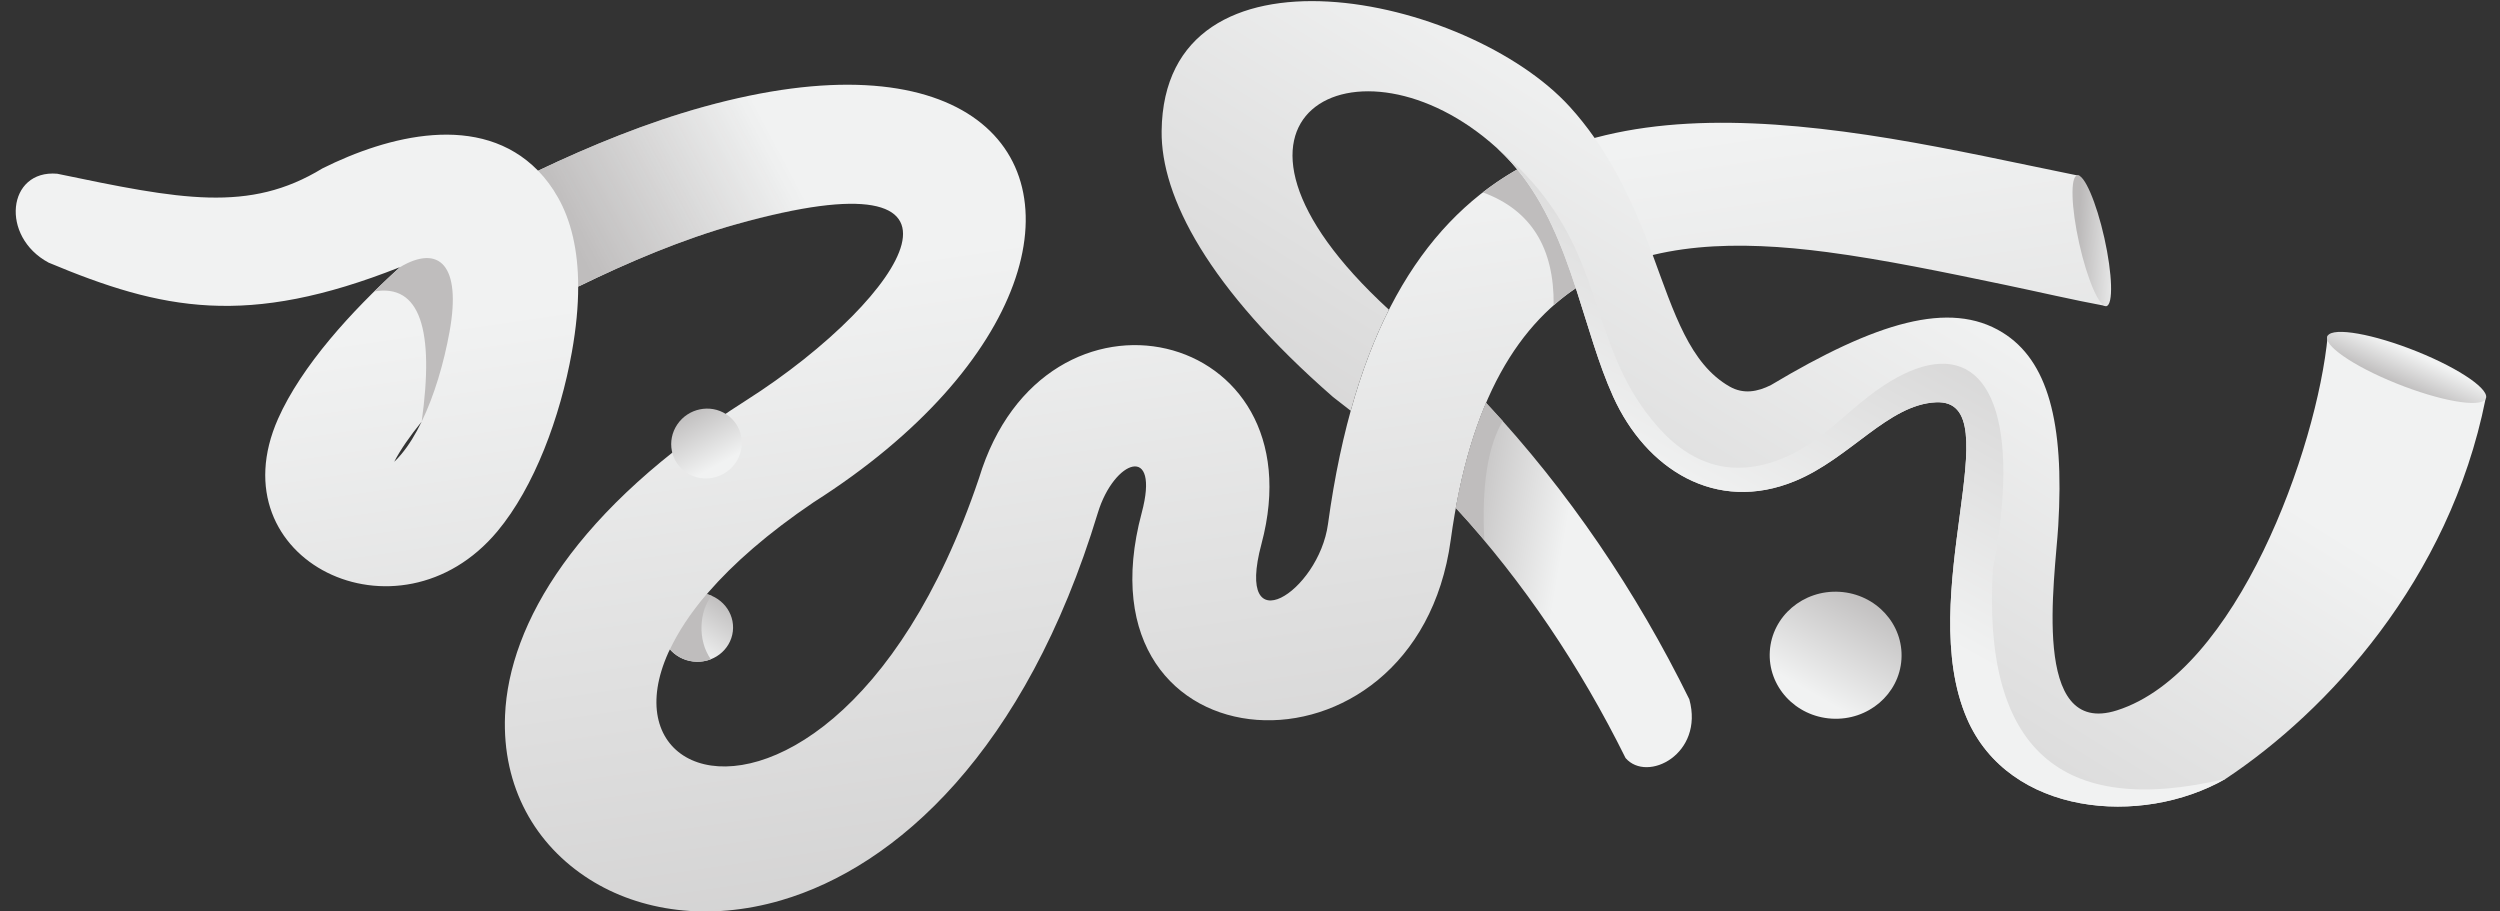
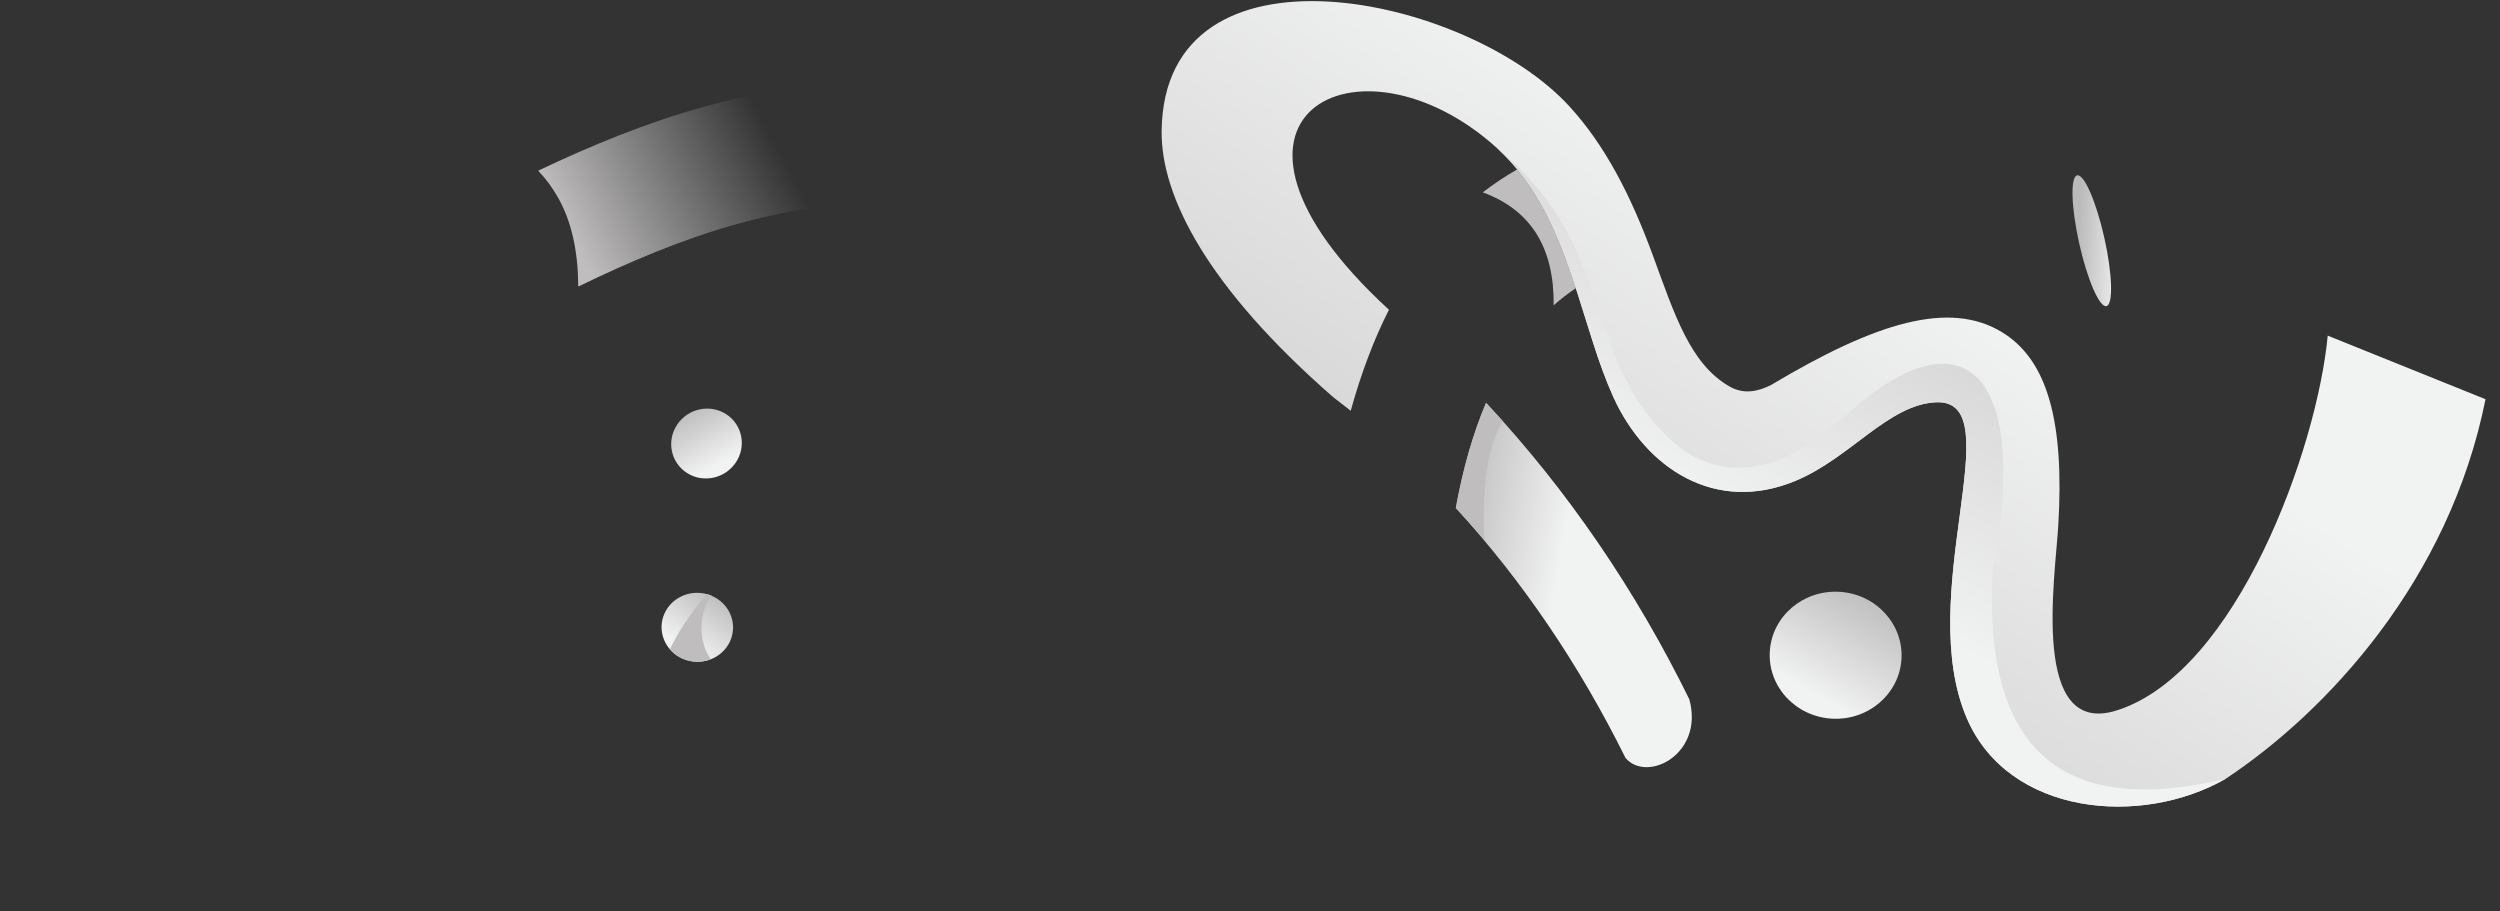
<svg xmlns="http://www.w3.org/2000/svg" xml:space="preserve" width="1920px" height="700px" shape-rendering="geometricPrecision" text-rendering="geometricPrecision" image-rendering="optimizeQuality" fill-rule="evenodd" clip-rule="evenodd" viewBox="0 0 1920 700">
  <rect x="0" y="0" width="1920" height="700" fill="#333333" stroke="none" />
  <defs>
    <linearGradient id="id0" gradientUnits="userSpaceOnUse" x1="531.899" y1="501.693" x2="560.079" y2="458.608">
      <stop offset="0" stop-opacity="1" stop-color="#F1F2F2" />
      <stop offset="1" stop-opacity="1" stop-color="#BBB9B9" />
    </linearGradient>
    <linearGradient id="id1" gradientUnits="userSpaceOnUse" x1="1206.826" y1="119.661" x2="1340.76" y2="1031.808">
      <stop offset="0" stop-opacity="1" stop-color="#F1F2F2" />
      <stop offset="1" stop-opacity="1" stop-color="#BBB9B9" />
    </linearGradient>
    <mask id="id2">
      <linearGradient id="id3" gradientUnits="userSpaceOnUse" x1="592.924" y1="104.092" x2="440.713" y2="185.083">
        <stop offset="0" stop-opacity="0" stop-color="white" />
        <stop offset="1" stop-opacity="1" stop-color="white" />
      </linearGradient>
      <rect fill="url(#id3)" x="413.249" y="65.064" width="293.981" height="155.064" />
    </mask>
    <linearGradient id="id4" gradientUnits="userSpaceOnUse" x1="1911.827" y1="480.908" x2="1528.418" y2="1096.078">
      <stop offset="0" stop-opacity="1" stop-color="#F1F2F2" />
      <stop offset="1" stop-opacity="1" stop-color="#BBB9B9" />
    </linearGradient>
    <linearGradient id="id5" gradientUnits="userSpaceOnUse" x1="1208.949" y1="370.875" x2="1115.151" y2="354.77">
      <stop offset="0" stop-opacity="1" stop-color="#F1F2F2" />
      <stop offset="1" stop-opacity="1" stop-color="#BBB9B9" />
    </linearGradient>
    <linearGradient id="id6" gradientUnits="userSpaceOnUse" x1="1405.14" y1="540.258" x2="1452.531" y2="458.12">
      <stop offset="0" stop-opacity="1" stop-color="#F1F2F2" />
      <stop offset="1" stop-opacity="1" stop-color="#BBB9B9" />
    </linearGradient>
    <linearGradient id="id7" gradientUnits="userSpaceOnUse" x1="558.327" y1="353.234" x2="533.387" y2="308.265">
      <stop offset="0" stop-opacity="1" stop-color="#F1F2F2" />
      <stop offset="1" stop-opacity="1" stop-color="#BBB9B9" />
    </linearGradient>
    <linearGradient id="id8" gradientUnits="userSpaceOnUse" x1="1513.26" y1="504.267" x2="1724.739" y2="125.791">
      <stop offset="0" stop-opacity="1" stop-color="#F1F2F2" />
      <stop offset="1" stop-opacity="1" stop-color="#BBB9B9" />
    </linearGradient>
    <linearGradient id="id9" gradientUnits="userSpaceOnUse" x1="1631.079" y1="160.63" x2="1596.865" y2="159.094">
      <stop offset="0" stop-opacity="1" stop-color="#F1F2F2" />
      <stop offset="1" stop-opacity="1" stop-color="#BBB9B9" />
    </linearGradient>
    <linearGradient id="id10" gradientUnits="userSpaceOnUse" x1="1835.2" y1="263.494" x2="1823.315" y2="289.884">
      <stop offset="0" stop-opacity="1" stop-color="#F1F2F2" />
      <stop offset="1" stop-opacity="1" stop-color="#BBB9B9" />
    </linearGradient>
  </defs>
  <g id="Слой_x0020_1">
    <g id="_2858198649184">
      <path fill="url(#id0)" d="M508.254 478.603c-1.74,14.515 9.064,27.695 24.132,29.438 15.068,1.743 28.694,-8.612 30.435,-23.127 1.74,-14.515 -9.064,-27.695 -24.132,-29.438 -15.068,-1.742 -28.694,8.612 -30.435,23.127z" />
-       <path fill="url(#id1)" d="M308.289 348.744c5.685,-6.817 10.891,-15.328 15.554,-24.947 -9.039,11.173 -16.398,21.731 -21.106,30.886 1.678,-1.523 3.541,-3.528 5.552,-5.939zm-270.964 -147.049c-37.325,-20.011 -31.725,-71.487 6.559,-68.276 94.779,19.769 147.394,30.322 203.762,-4.094 50.065,-25.019 121.177,-43.69 165.602,1.778 40.747,-19.379 83.444,-36.907 127.037,-49.036 96.884,-26.955 166.137,-19.888 206.313,7.358 80.721,54.741 44.061,190.94 -121.725,296.293 -282.738,191.205 3.342,347.804 126.982,-18.445 50.326,-165.886 261.513,-116.086 216.954,50.432 -20.908,78.138 43.942,37.074 51.089,-15.27 40.248,-294.747 207.033,-326.253 396.079,-301.356 48.177,6.345 95.942,16.301 143.234,26.16 12.711,2.649 25.386,5.291 37.966,7.841l-0.001 0.001 20.548 100.029c-25.761,-4.762 -52.014,-10.956 -78.253,-16.426 -46.218,-9.634 -92.898,-19.364 -136.157,-25.061 -137.937,-18.166 -259.66,5.028 -289.184,221.249 -26.671,195.34 -290.982,179.602 -237.317,-20.943 14.366,-53.688 -21.197,-41.187 -33.707,0.047 -55.52,183.005 -154.762,271.642 -243.25,297.476 -55.571,16.223 -108.199,8.529 -147.081,-16.096 -41.728,-26.428 -67.224,-70.931 -64.901,-126.008 2.963,-70.265 54.482,-158.821 185.229,-241.908 30.721,-19.523 59.595,-42.498 81.365,-64.553 40.079,-40.604 56.083,-78.092 15.218,-85.184 -19.868,-3.447 -53.179,0.29 -103.702,14.348 -41.645,11.587 -83.224,29.167 -121.937,48.077 0.011,15.072 -1.543,31.803 -4.862,50.32 -8.946,49.91 -28.794,103.551 -57.149,137.553 -75.773,90.862 -216.81,22.58 -168.459,-86.452 8.831,-19.912 22.975,-40.827 39.882,-61.101 15.686,-18.811 34.447,-37.841 53.77,-55.311l-0.13 0.052c-117.46,46.54 -182.526,33.046 -269.774,-3.494z" />
      <path fill="#BFBDBD" mask="url(#id2)" d="M707.23 71.906c-40.672,-11.05 -96.506,-9.437 -166.945,10.162 -43.593,12.128 -86.29,29.656 -127.036,49.034 5.799,5.935 10.99,12.897 15.502,20.956 9.75,17.413 15.276,39.828 15.296,68.07 38.714,-18.91 80.293,-36.491 121.937,-48.077 59.939,-16.282 96.253,-18.27 114.804,-11.147l26.442 -88.998z" />
      <path fill="url(#id4)" d="M1787.7 257.775c-8.106,86.332 -69.753,258.568 -161.972,287.808 -66.409,21.058 -47.437,-101.046 -44.99,-141.734 4.801,-79.816 -8.102,-127.111 -42.904,-148.544 -40.499,-24.943 -97.078,-7.801 -177.659,40.374 -10.34,5.232 -21.132,7.265 -31.773,1.218 -30.635,-17.412 -42.694,-56.472 -59.106,-101.04 -17.11,-46.464 -36.57,-83.973 -63.559,-113.704 -78.568,-86.551 -311.874,-135.434 -313.608,18.468 -0.569,50.496 35.615,120.465 131.66,204.298 4.566,3.466 9.087,6.982 13.562,10.548 8.126,-29.332 17.974,-55.068 29.352,-77.585 -162.006,-148.782 -23.017,-219.72 82.668,-124.423 31.929,28.792 47.927,68.105 60.878,107.845 9.471,29.061 17.317,58.236 28.758,83.474 25.043,55.246 78.558,89.925 139.739,64.587 42.318,-17.526 71.363,-58.64 107.996,-60.395 29.917,-1.433 25.085,36.446 18.385,86.569 -6.532,48.865 -14.84,109.367 5.541,156.429 32.152,74.246 133.513,83.426 198.689,46.128 77.75,-51.512 171.722,-152.468 199.51,-291.499l-121.167 -48.822z" />
      <path fill="url(#id5)" d="M1248.431 582.186c-34.833,-70.283 -78.33,-135.203 -130.375,-192.042 5.697,-31.244 13.545,-57.978 23.259,-80.77 63.361,67.911 115.441,144.989 156.099,227.724 11.482,41.951 -32.258,64.394 -48.983,45.088z" />
      <path fill="#BFBDBD" d="M1138.787 147.742c36.813,13.489 54.952,42.399 54.416,86.731 5.477,-4.831 11.164,-9.21 17.046,-13.169 -10.603,-32.538 -23.25,-64.79 -45.011,-91.214 -9.131,5.209 -17.958,11.075 -26.451,17.652z" />
      <path fill="#BFBDBD" d="M1154.077 323.347c-4.202,-4.699 -8.456,-9.357 -12.762,-13.973 -9.714,22.793 -17.562,49.526 -23.259,80.77 7.468,7.997 14.761,16.15 21.876,24.451 -2.086,-41.257 2.629,-71.673 14.145,-91.248z" />
      <path fill="url(#id6)" d="M1359.214 500.189c-1.67,26.896 19.611,50.054 47.532,51.726 27.92,1.671 51.907,-18.778 53.576,-45.674 1.669,-26.896 -19.612,-50.054 -47.532,-51.725 -27.92,-1.671 -51.907,18.777 -53.576,45.673z" />
      <path fill="#BFBDBD" d="M545.935 506.309c-10.438,-14.63 -8.88,-36.989 0.58,-48.775 -1.177,-0.499 -2.401,-0.923 -3.664,-1.263 -12.796,14.941 -22.103,29.169 -28.38,42.38 4.355,5.039 10.638,8.548 17.915,9.39 4.771,0.552 9.398,-0.109 13.549,-1.732z" />
      <path fill="url(#id7)" d="M527.39 363.103c12.396,8.088 29.251,4.584 37.647,-7.828 8.396,-12.41 5.154,-29.028 -7.242,-37.116 -12.396,-8.088 -29.251,-4.584 -37.647,7.827 -8.396,12.411 -5.154,29.029 7.242,37.117z" />
      <path fill="url(#id8)" d="M1530.544 436.887c-8.124,137.797 51.481,191.533 178.813,161.209 -65.176,37.298 -166.537,28.118 -198.689,-46.128 -20.381,-47.062 -12.073,-107.564 -5.541,-156.429 6.7,-50.123 11.532,-88.002 -18.385,-86.569 -36.633,1.755 -65.678,42.869 -107.996,60.395 -61.181,25.338 -114.696,-9.341 -139.739,-64.587 -11.441,-25.238 -19.287,-54.413 -28.758,-83.474 -10.603,-32.538 -23.25,-64.79 -45.011,-91.214 -4.817,-5.849 -10.081,-11.413 -15.867,-16.631 6.359,5.245 12.141,10.497 17.419,15.754 28.9,28.785 42.657,57.695 53.008,86.124 14.365,39.452 22.17,77.979 54.783,113.961 26.965,29.752 59.745,38.239 97.662,21.36 22.344,-9.947 38.848,-26.659 57.387,-41.903 61.215,-50.331 106.453,-36.897 108.87,46.953 0.646,22.426 -1.865,49.578 -7.956,81.179z" />
      <path fill="url(#id9)" d="M1595.264 134.649c5.336,-1.151 14.69,20.405 20.892,48.147 6.202,27.742 6.904,51.163 1.568,52.314 -5.336,1.15 -14.69,-20.406 -20.891,-48.147 -6.203,-27.742 -6.905,-51.163 -1.569,-52.314z" />
-       <path fill="url(#id10)" d="M1787.7 257.775c4.466,-6.735 35.21,-1.266 68.669,12.216 33.46,13.482 56.963,29.87 52.498,36.606 -4.466,6.735 -35.21,1.266 -68.67,-12.216 -33.459,-13.482 -56.963,-29.871 -52.497,-36.606z" />
-       <path fill="#BFBDBD" d="M287.386 223.848c35.23,-6.116 46.349,29.319 36.458,99.95 9.738,-20.086 17.101,-45.008 21.482,-69.445 9.098,-50.757 -8.046,-66.963 -38.097,-49.216 -6.717,6.073 -13.367,12.335 -19.843,18.711z" />
+       <path fill="url(#id10)" d="M1787.7 257.775z" />
    </g>
  </g>
</svg>